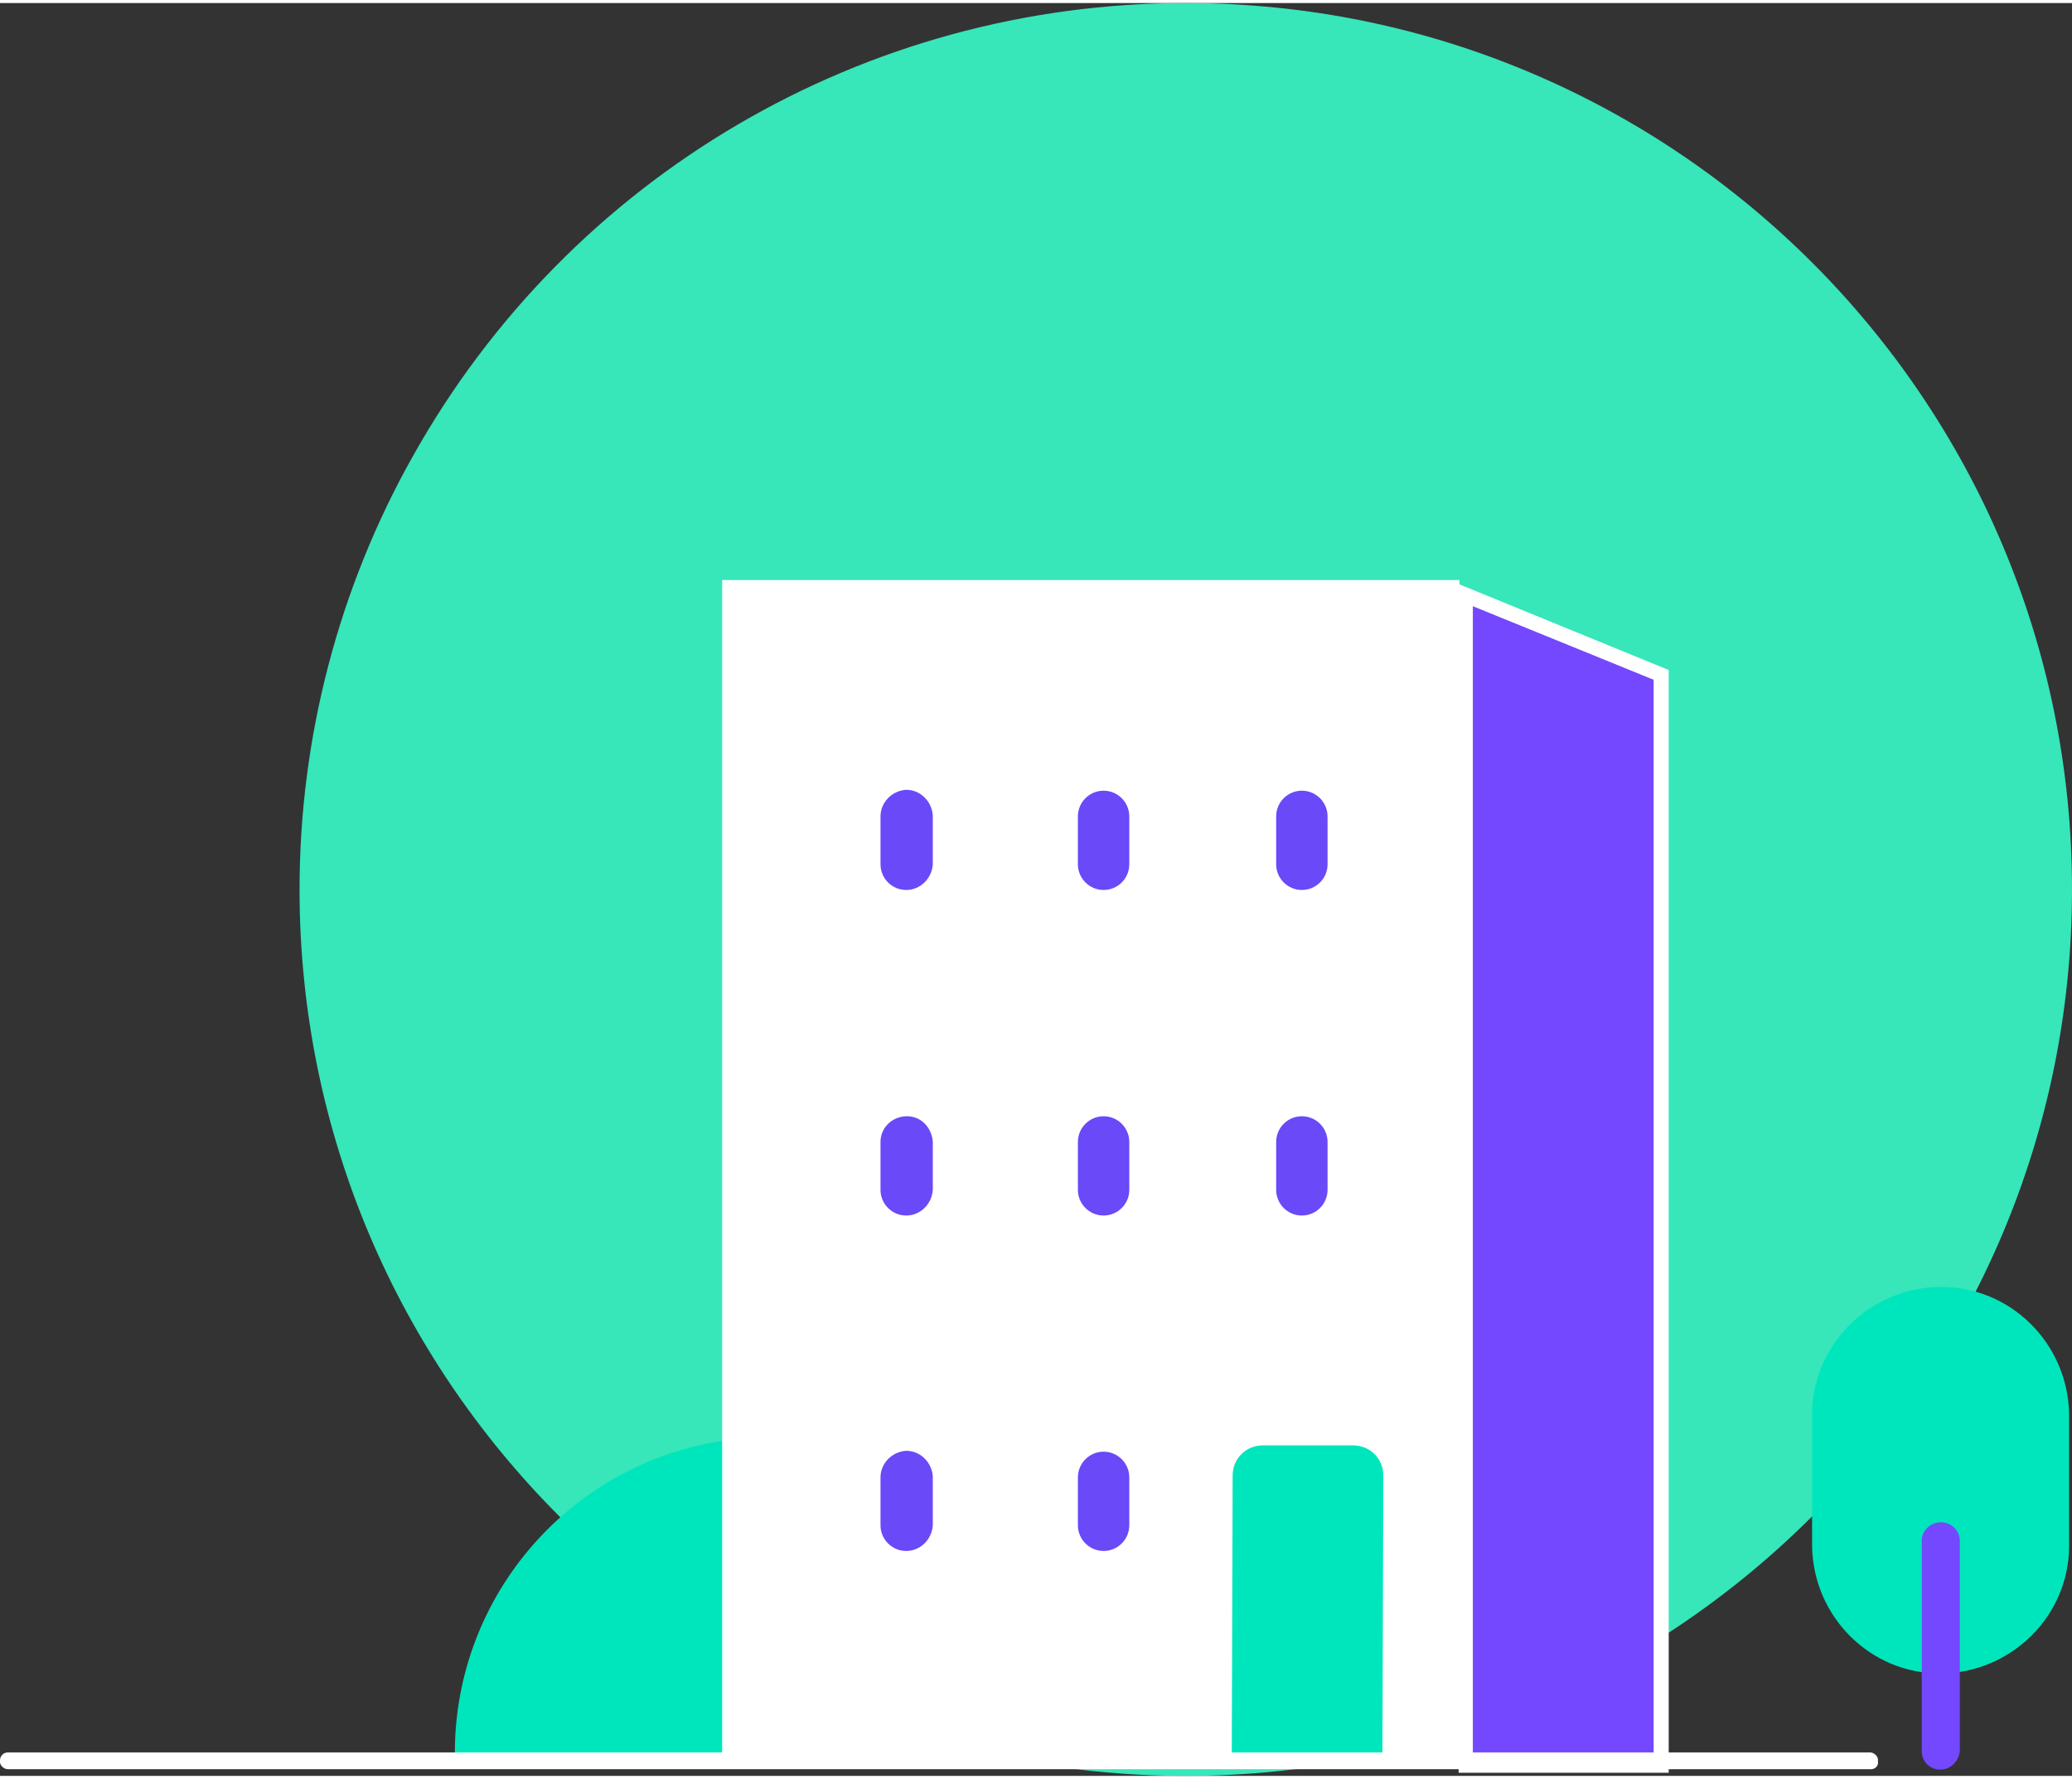
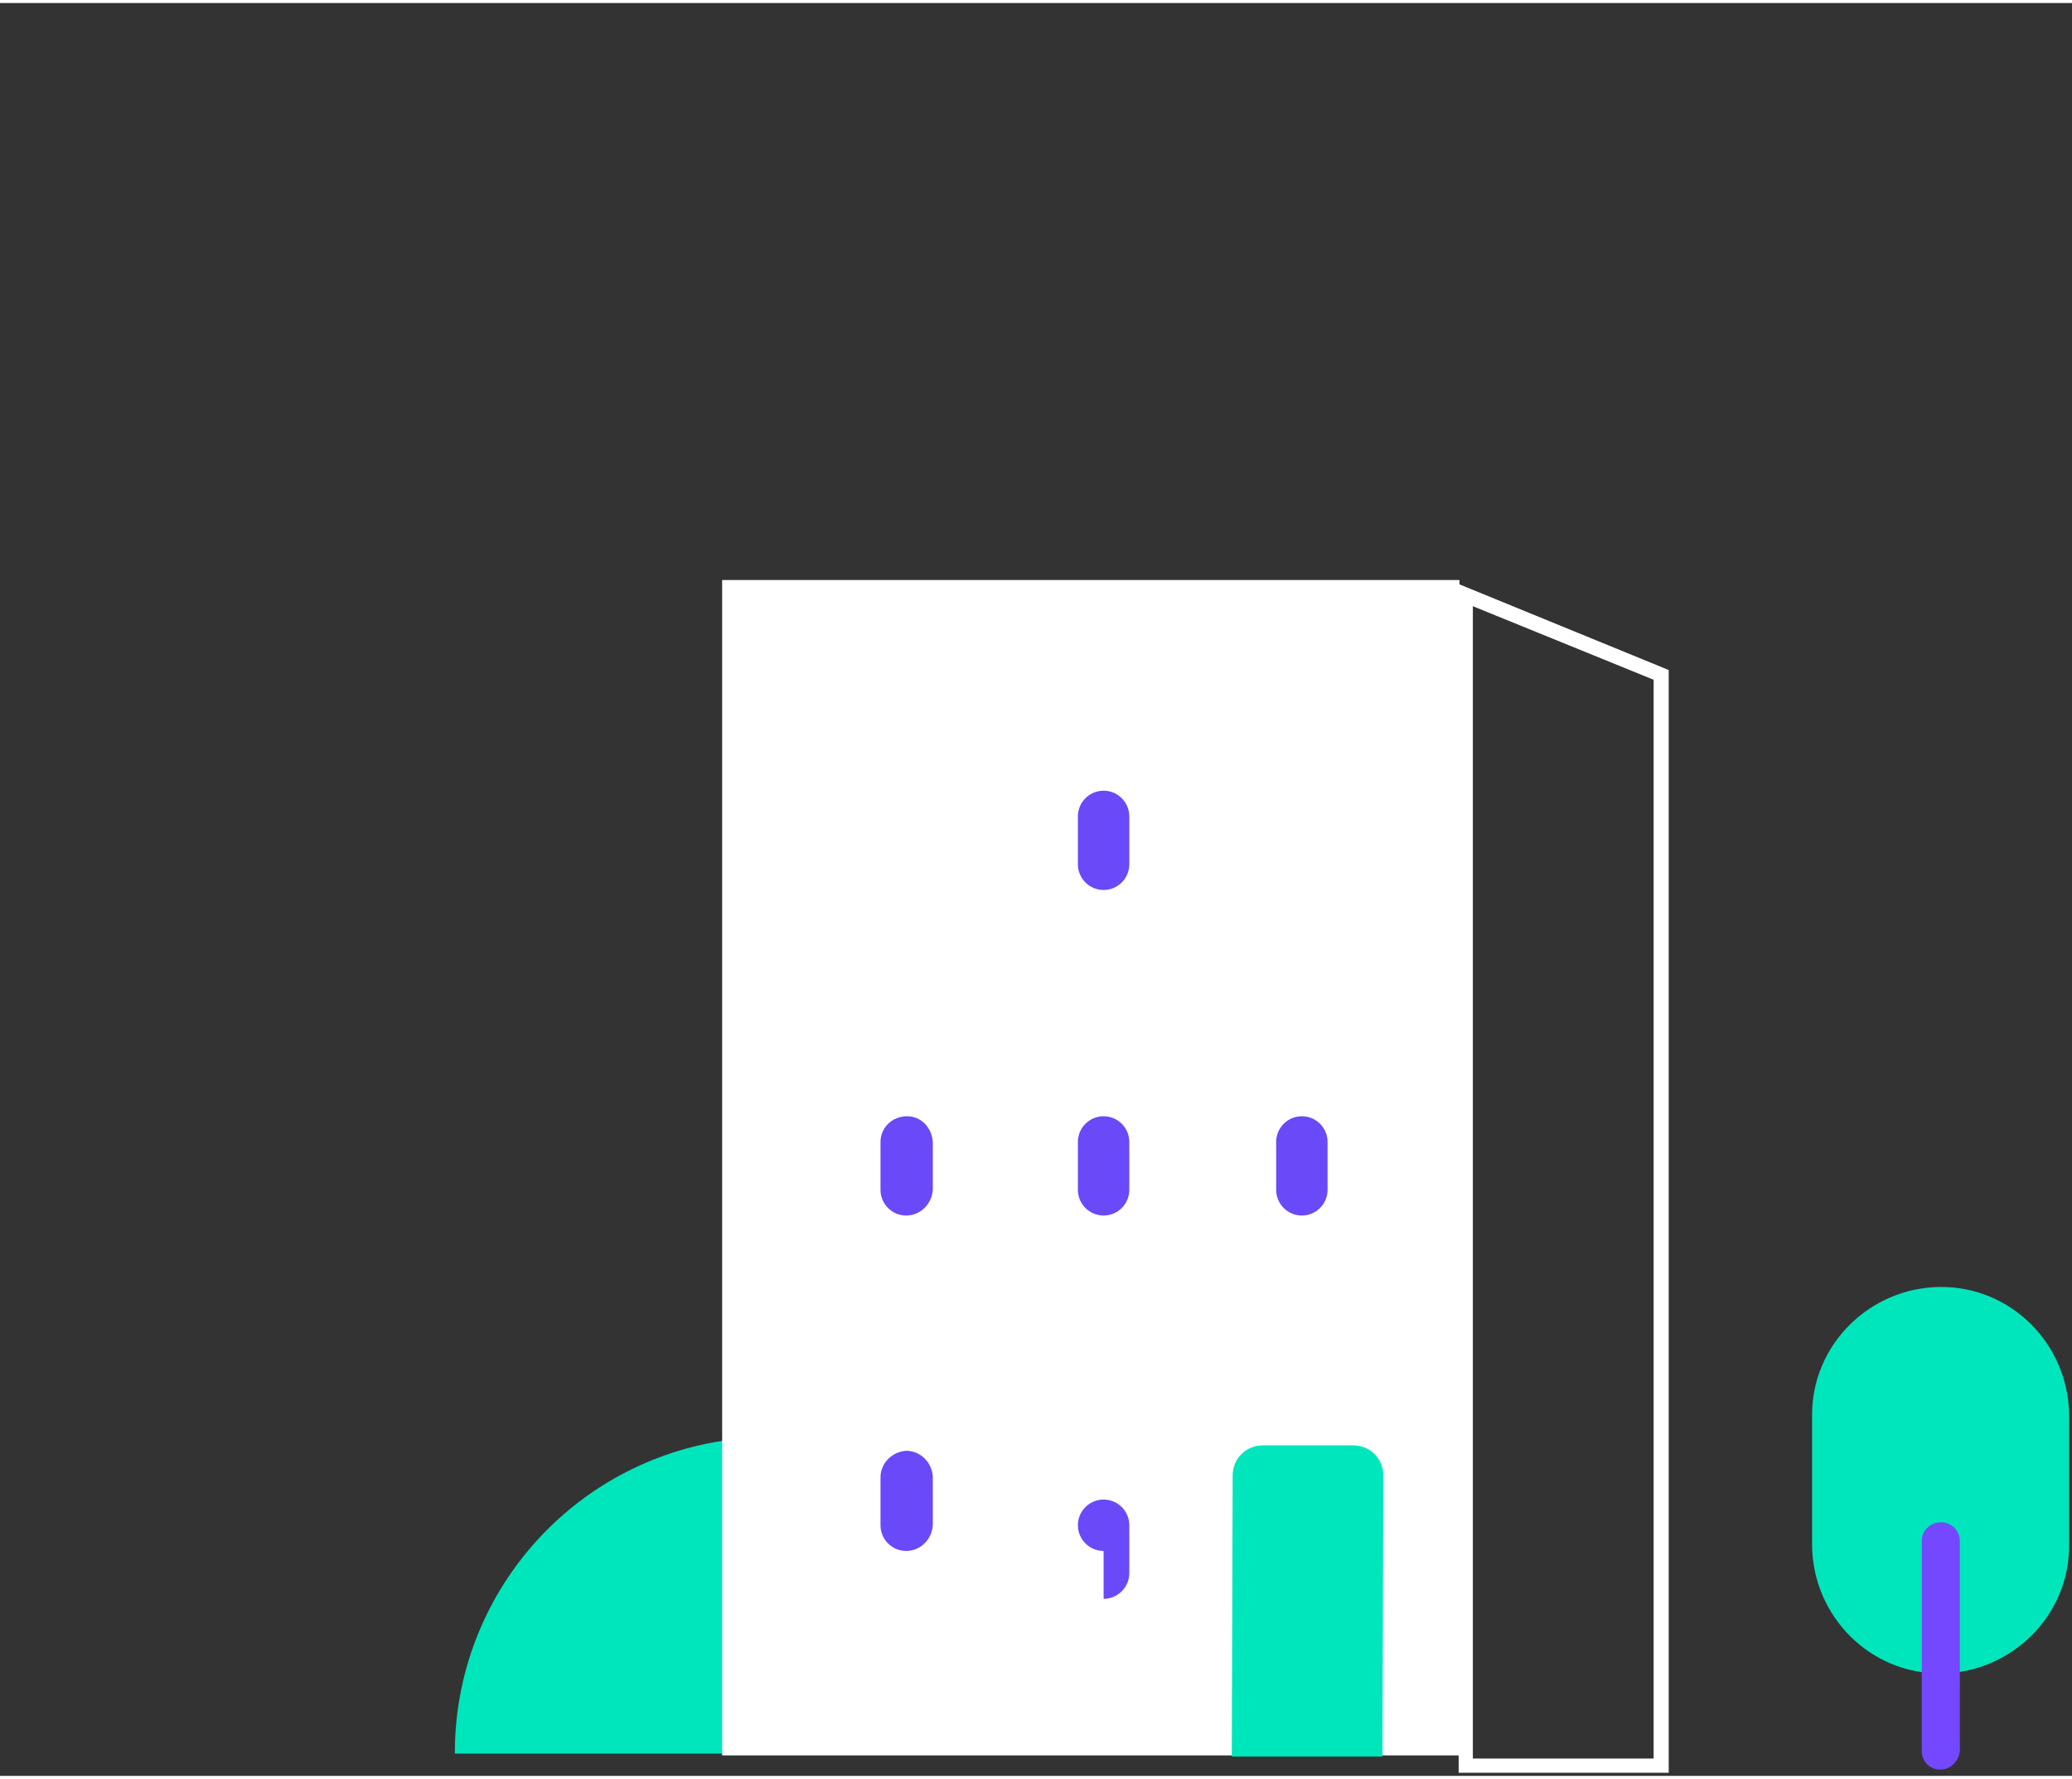
<svg xmlns="http://www.w3.org/2000/svg" version="1.1" id="Layer_1" x="0" y="0" width="233" viewBox="0 0 233.8 200" xml:space="preserve">
  <rect x="0" y="0" width="233.8" height="200" fill="#333333" stroke="none" />
  <style>.st1{fill:#7348fe}.st2{fill:#fff}.st3{fill:#00e6bc}.st4{fill:#6949f8}</style>
  <g id="Group_526" transform="translate(-173 -1882)">
-     <path id="Path_913" d="M306.8 1882c55.2 0 100 44.8 100 100s-44.8 100-100 100-100-44.8-100-100c0-17.1 4.4-34 12.8-48.9 17.7-31.6 51-51.1 87.2-51.1z" fill="#37E6B9" />
    <g id="Group_2558" transform="translate(205.79 1954.014)">
      <g id="Rectangle_856" transform="translate(167.046 7.591)">
        <g id="Path_885">
-           <path class="st1" d="M3205.7 1898.5h-22.1v-132l22.1 9v123z" transform="translate(-3218.043 -1779.262)" />
          <path class="st2" d="M3184.4 1767.7v130h20.4V1776l-20.4-8.3m-1.6-2.5l23.7 9.7v124.4h-23.7v-134.1z" transform="translate(-3218.043 -1779.262)" />
        </g>
      </g>
      <g id="Path_2120" transform="translate(29.535 124.774)">
        <path id="Path_884" class="st3" d="M20-34.7C2.3-32.4-11-17.3-11 .6v.1h31v-35.4z" />
      </g>
      <g id="Rectangle_855" transform="translate(66.397 6.876)">
        <path id="Rectangle_353" class="st2" d="M-17.7-13.8h83.2v132.6h-83.2z" />
      </g>
      <g id="Line_732" transform="translate(87.864 80.47)">
        <path id="Path_887" class="st4" d="M-18.4-15.7c-1.6 0-2.9-1.3-2.9-2.9V-24c0-1.6 1.3-2.9 3-2.9 1.6 0 2.8 1.3 2.9 2.9v5.4c-.1 1.6-1.4 2.9-3 2.9z" />
      </g>
      <g id="Line_733" transform="translate(114.937 80.47)">
        <path id="Path_888" class="st4" d="M-23.2-15.7c-1.6 0-2.9-1.3-2.9-2.9V-24c0-1.6 1.3-2.9 2.9-2.9 1.6 0 2.9 1.3 2.9 2.9v5.4c0 1.6-1.3 2.9-2.9 2.9z" />
      </g>
      <g id="Line_734" transform="translate(142.01 80.47)">
        <path id="Path_889" class="st4" d="M-27.9-15.7c-1.6 0-2.9-1.3-2.9-2.9V-24c0-1.6 1.3-2.9 2.9-2.9 1.6 0 2.9 1.3 2.9 2.9v5.4c0 1.6-1.3 2.9-2.9 2.9z" />
      </g>
      <g id="Path_2121" transform="translate(215.483 103.829)">
        <path id="Path_890" class="st3" d="M-14.8-16.6c-.1-8-6.6-14.5-14.6-14.4-7.9.1-14.4 6.5-14.4 14.4v14.8c.1 8 6.6 14.5 14.6 14.4 7.9-.1 14.4-6.5 14.4-14.4v-14.8z" />
      </g>
      <g id="Path_2122" transform="translate(230.555 135.974)">
        <path id="Path_891" class="st1" d="M-44.4-8.7c-1.2 0-2.1-.9-2.1-2.1v-23.7c0-1.2 1-2.1 2.2-2.1 1.1 0 2.1.9 2.1 2.1v23.7c-.1 1.1-1 2.1-2.2 2.1z" />
      </g>
      <g id="Line_735" transform="translate(87.864 35.943)">
-         <path id="Path_892" class="st4" d="M-18.4-7.9c-1.6 0-2.9-1.3-2.9-2.9v-5.4c0-1.6 1.3-2.9 2.9-3 1.6 0 2.9 1.3 3 2.9v5.5c-.1 1.6-1.4 2.9-3 2.9z" />
-       </g>
+         </g>
      <g id="Line_736" transform="translate(114.937 35.943)">
        <path id="Path_893" class="st4" d="M-23.2-7.9c-1.6 0-2.9-1.3-2.9-2.9v-5.4c0-1.6 1.3-2.9 2.9-2.9 1.6 0 2.9 1.3 2.9 2.9v5.4c0 1.6-1.3 2.9-2.9 2.9z" />
      </g>
      <g id="Line_737" transform="translate(142.01 35.943)">
-         <path id="Path_894" class="st4" d="M-27.9-7.9c-1.6 0-2.9-1.3-2.9-2.9v-5.4c0-1.6 1.3-2.9 2.9-2.9 1.6 0 2.9 1.3 2.9 2.9v5.4c0 1.6-1.3 2.9-2.9 2.9z" />
-       </g>
+         </g>
      <g id="Line_738" transform="translate(87.864 126.411)">
        <path id="Path_895" class="st4" d="M-18.4-23.8c-1.6 0-2.9-1.3-2.9-2.9v-5.4c0-1.6 1.3-2.9 2.9-3 1.6 0 2.9 1.3 3 2.9v5.5c-.1 1.6-1.4 2.9-3 2.9z" />
      </g>
      <g id="Line_739" transform="translate(114.937 126.411)">
-         <path id="Path_896" class="st4" d="M-23.2-23.8c-1.6 0-2.9-1.3-2.9-2.9v-5.4c0-1.6 1.3-2.9 2.9-2.9 1.6 0 2.9 1.3 2.9 2.9v5.4c0 1.6-1.3 2.9-2.9 2.9z" />
+         <path id="Path_896" class="st4" d="M-23.2-23.8c-1.6 0-2.9-1.3-2.9-2.9c0-1.6 1.3-2.9 2.9-2.9 1.6 0 2.9 1.3 2.9 2.9v5.4c0 1.6-1.3 2.9-2.9 2.9z" />
      </g>
      <path id="Path_1018" class="st3" d="M106.2 125.8l.1-31.7c0-1.9 1.5-3.4 3.4-3.4h10.2c1.9 0 3.4 1.5 3.4 3.4l-.1 31.7h-17z" />
      <g id="Line_720" transform="translate(-32.79 167.635)">
-         <path id="Path_883" class="st2" d="M211.1-40.4H.9c-.5 0-1-.5-.9-1 0-.5.4-.9.9-.9H211c.5 0 1 .5.9 1 .1.5-.3.9-.8.9z" />
-       </g>
+         </g>
    </g>
  </g>
</svg>